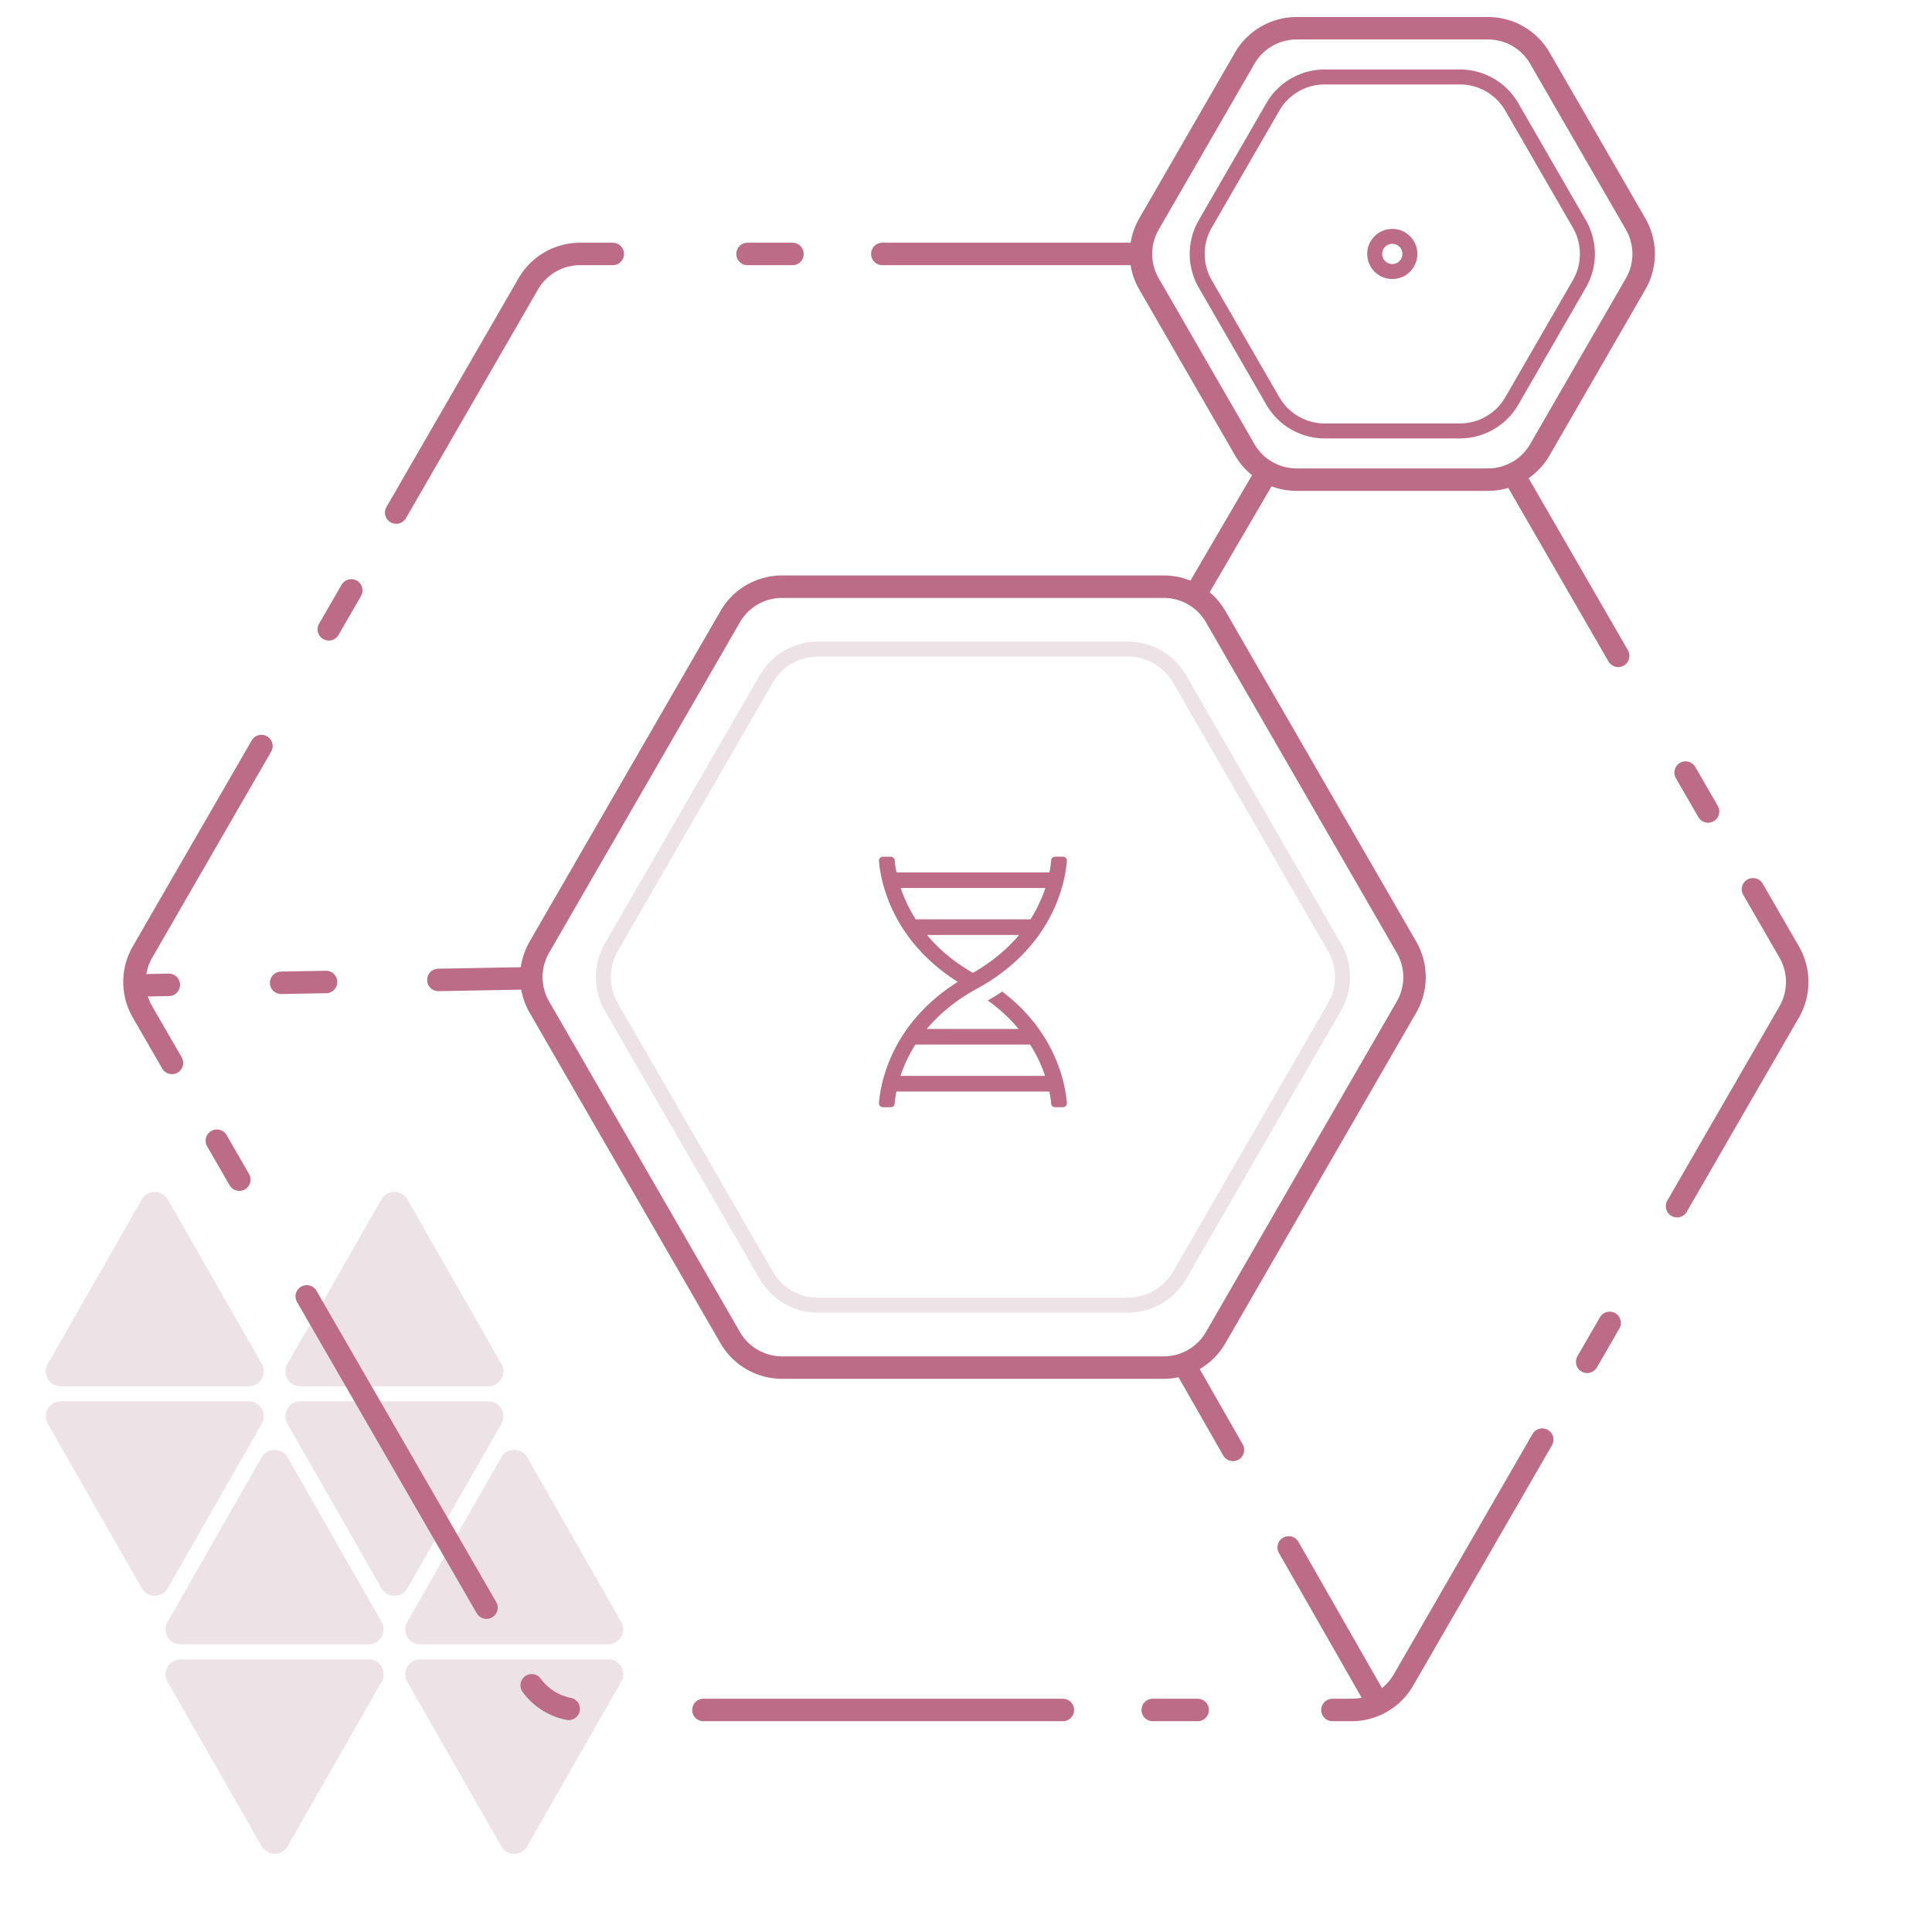
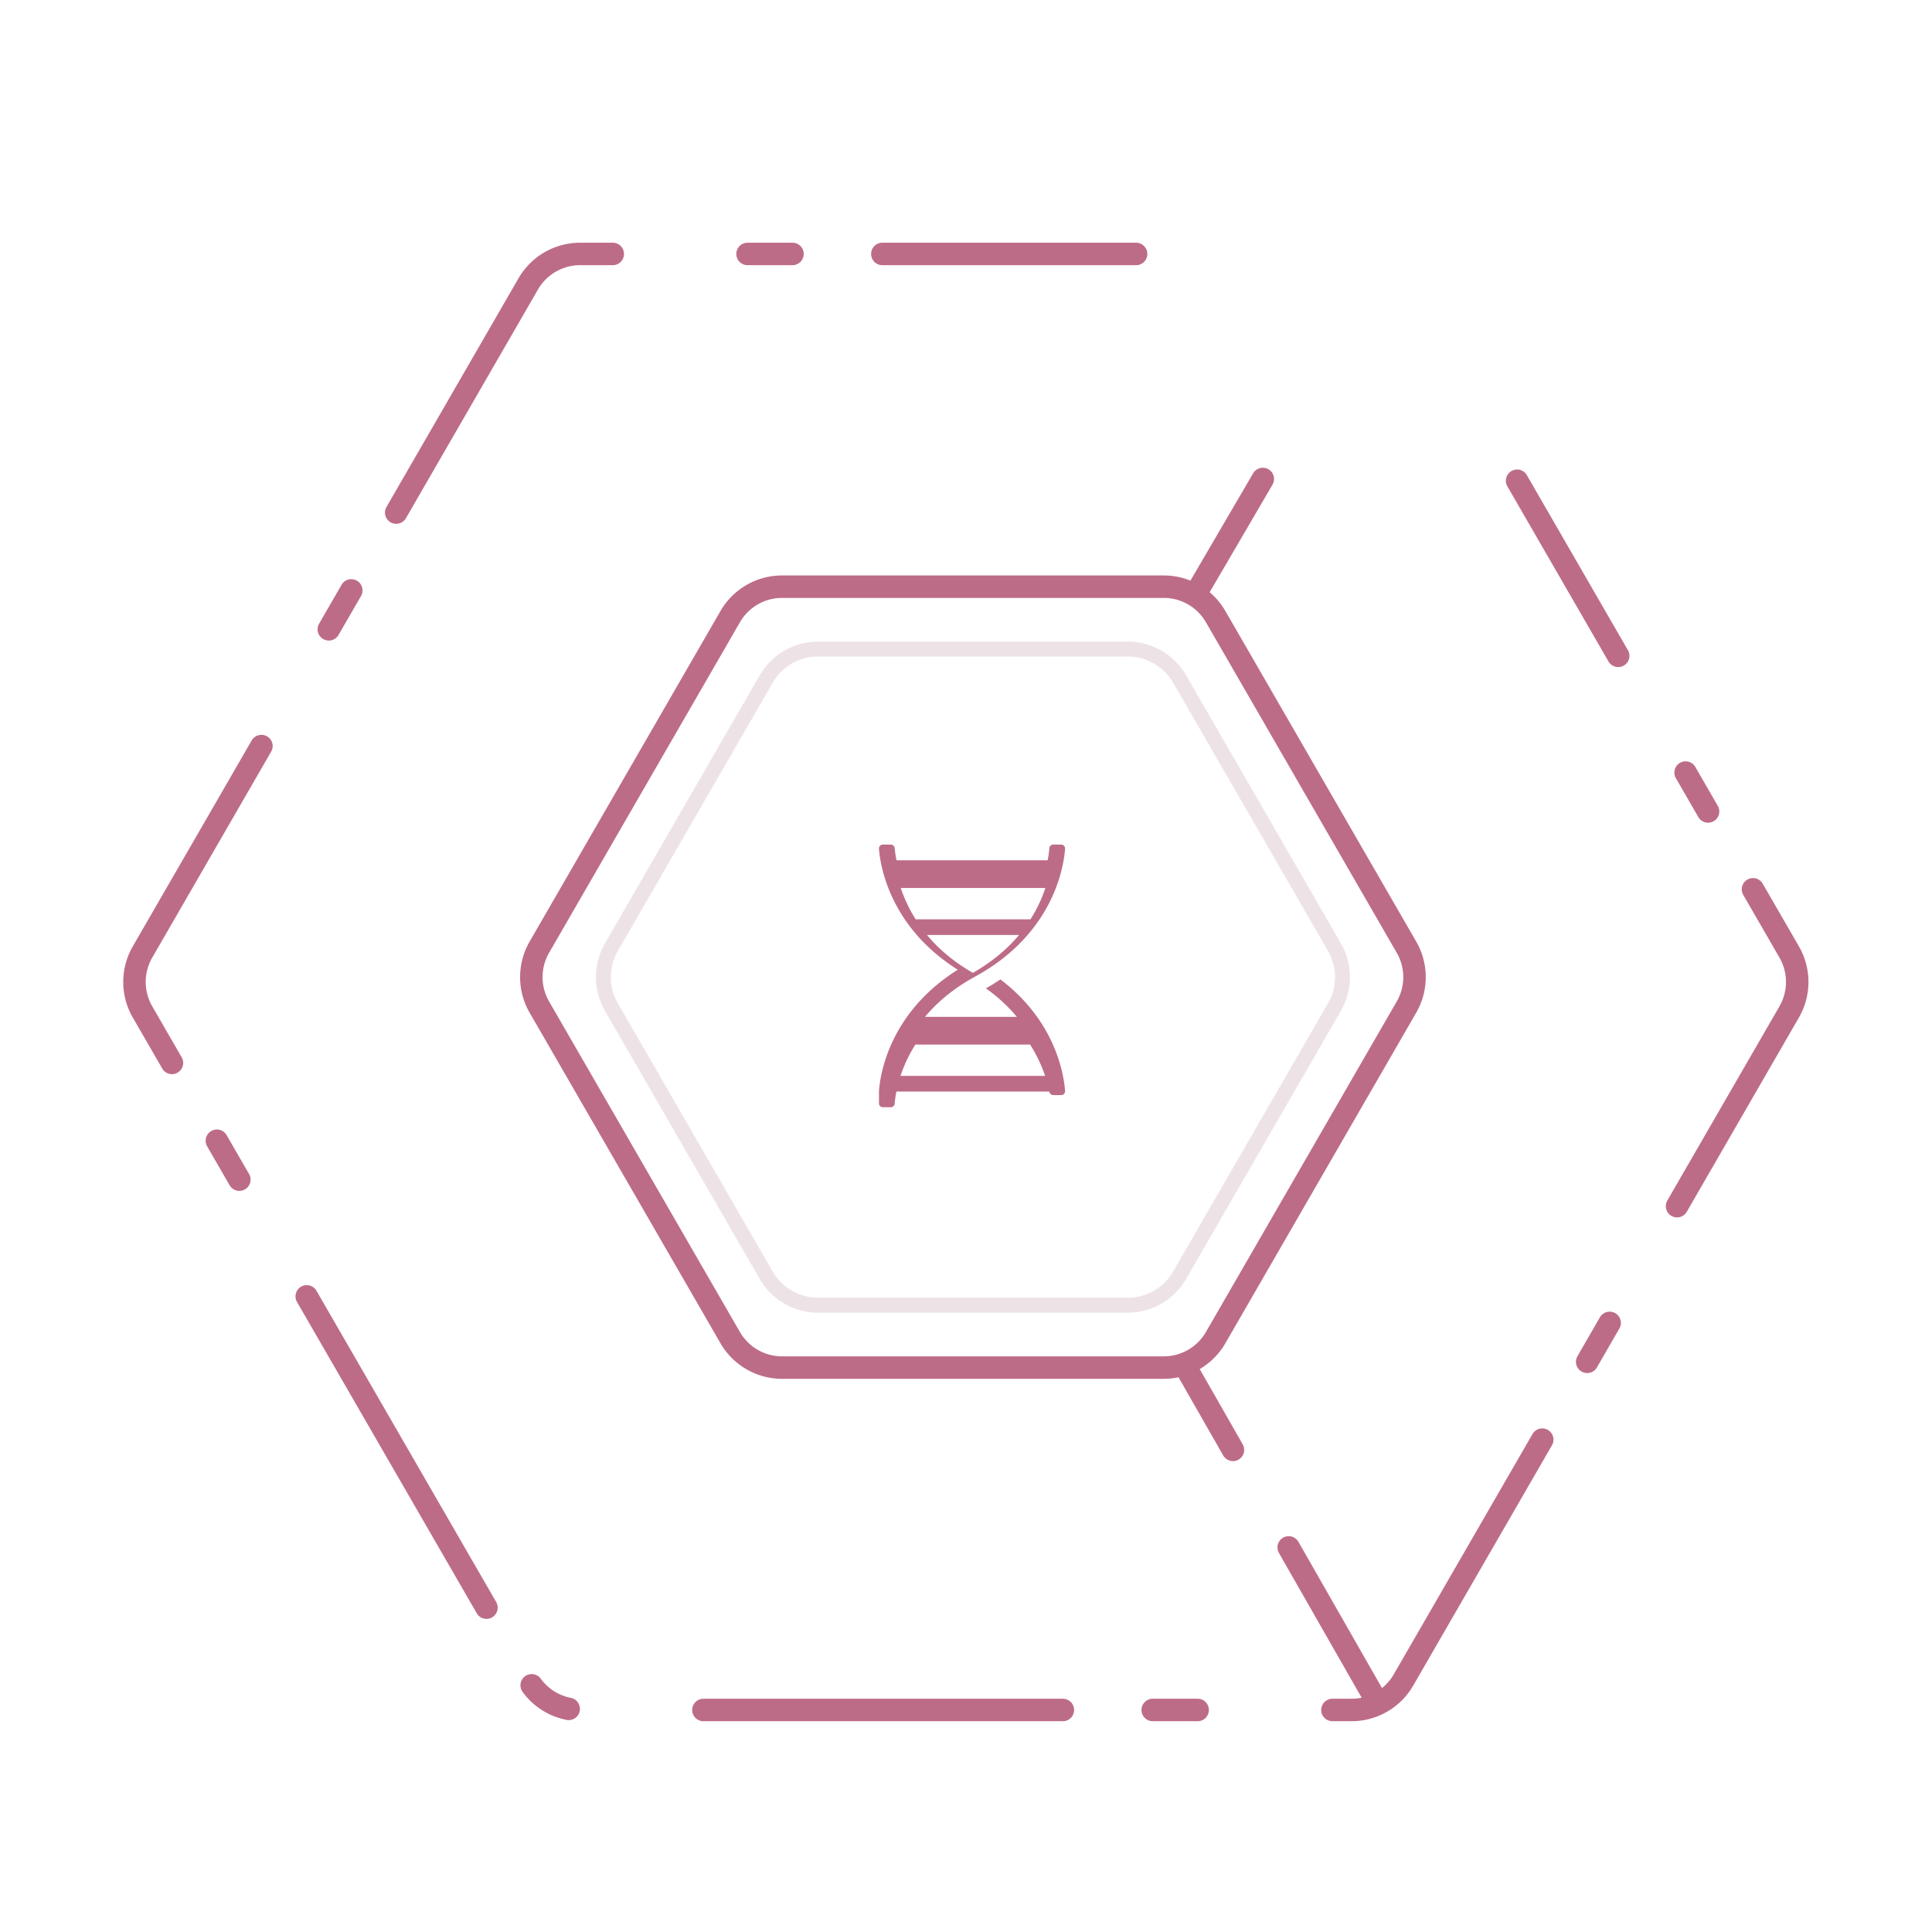
<svg xmlns="http://www.w3.org/2000/svg" xmlns:ns1="http://www.serif.com/" viewBox="0 0 129 129" fill-rule="evenodd" clip-rule="evenodd" stroke-linecap="round" stroke-linejoin="round" stroke-miterlimit="1.5">
  <path fill="none" d="M.466.794h128v128h-128z" />
  <g ns1:id="Highlight box">
-     <path d="M11.203 106.047a1.002 1.002 0 0 1-1.737 0L3.189 95.062a1.002 1.002 0 0 1 .869-1.496h12.553a1 1 0 0 1 .869 1.496l-6.277 10.985zm16 0a1.002 1.002 0 0 1-1.737 0l-6.277-10.985a1.002 1.002 0 0 1 .869-1.496h12.553a1 1 0 0 1 .869 1.496l-6.277 10.985zm-1.737-25.961a1 1 0 0 1 1.737 0L33.48 91.07a1.002 1.002 0 0 1-.869 1.496H20.058a1 1 0 0 1-.869-1.496l6.277-10.984zm-16 0a1 1 0 0 1 1.737 0L17.48 91.07a1.002 1.002 0 0 1-.869 1.496H4.058a1 1 0 0 1-.869-1.496l6.277-10.984zm9.737 43.188a1 1 0 0 1-1.737 0l-6.277-10.984a1.002 1.002 0 0 1 .869-1.496h12.553a.998.998 0 0 1 .869 1.496l-6.277 10.984zm16 0a1 1 0 0 1-1.737 0l-6.277-10.984a1.002 1.002 0 0 1 .869-1.496h12.553a.998.998 0 0 1 .869 1.496l-6.277 10.984zm-1.737-25.961a1 1 0 0 1 1.737 0l6.277 10.984a1.002 1.002 0 0 1-.869 1.497H28.058a.999.999 0 0 1-.869-1.497l6.277-10.984zm-16 0a1 1 0 0 1 1.737 0l6.277 10.984a1.002 1.002 0 0 1-.869 1.497H12.058a.999.999 0 0 1-.869-1.497l6.277-10.984z" fill="#ede3e7" />
-     <path ns1:id="Center shade" d="M105.455 14.956a3.998 3.998 0 0 1 0 4l-4.513 7.817a4 4 0 0 1-3.464 2h-9.027a3.998 3.998 0 0 1-3.464-2l-4.514-7.817a4.003 4.003 0 0 1 0-4l4.514-7.817a3.998 3.998 0 0 1 3.464-2h9.027a4 4 0 0 1 3.464 2l4.513 7.817z" fill="none" stroke="#bd6c88" />
-     <path ns1:id="Middle box boundaries" d="M109.211 14.956a4.003 4.003 0 0 1 0 4l-6.392 11.07a4 4 0 0 1-3.464 2H86.573a4.002 4.002 0 0 1-3.464-2l-6.391-11.07a3.998 3.998 0 0 1 0-4l6.391-11.07a4.002 4.002 0 0 1 3.464-2h12.782a4 4 0 0 1 3.464 2l6.392 11.07z" fill="none" stroke="#bd6c88" stroke-width="1.5" />
-     <path ns1:id="Middle dot" d="M93.981 16.369c.21.363.21.811 0 1.174 0 0 0 0 0 0-.21.364-.597.587-1.017.587 0 0 0 0 0 0-.419 0-.807-.223-1.017-.587 0 0 0 0 0 0a1.173 1.173 0 0 1 0-1.174s0 0 0 0c.21-.363.598-.587 1.017-.587 0 0 0 0 0 0 .42 0 .807.224 1.017.587 0 0 0 0 0 0z" fill="none" stroke="#bd6c88" />
-   </g>
+     </g>
  <path ns1:id="Box boundaries" d="M101.297 32.099l18.168 31.467a4.003 4.003 0 0 1 0 4l-25.756 44.609a3.998 3.998 0 0 1-3.464 2h-51.51a3.998 3.998 0 0 1-3.464-2L9.515 67.566a4.003 4.003 0 0 1 0-4l25.756-44.61a4 4 0 0 1 3.464-2h37.121" fill="none" stroke="#bd6c88" stroke-width="1.5" stroke-dasharray="24,9,3,6" stroke-dashoffset="10.5" />
  <path d="M93.911 63.243a3.998 3.998 0 0 1 0 4L81.169 89.314a4.002 4.002 0 0 1-3.464 2H52.22a4 4 0 0 1-3.464-2L36.013 67.243a4.003 4.003 0 0 1 0-4l12.743-22.07a3.998 3.998 0 0 1 3.464-2h25.485a4 4 0 0 1 3.464 2l12.742 22.07z" fill="none" stroke="#bd6c88" stroke-width="1.5" />
  <path d="M89.101 63.243a3.998 3.998 0 0 1 0 4L78.764 85.148a4 4 0 0 1-3.464 2H54.625a3.998 3.998 0 0 1-3.464-2L40.823 67.243a4.003 4.003 0 0 1 0-4l10.338-17.905a4 4 0 0 1 3.464-2H75.3c1.429 0 2.749.763 3.464 2l10.337 17.905z" fill="none" stroke="#ede3e7" />
  <g fill="none" stroke="#bd6c88" stroke-width="1.5">
-     <path d="M35.268 65.321l-25.963.473" stroke-dasharray="12,7.5,3,7.5" stroke-dashoffset="6" />
    <path d="M84.319 31.981l-4.202 7.192" stroke-dasharray="12,4.5,3,7.5" />
    <path d="M92 113.74L79.184 91.314" stroke-dasharray="12,7.5,0,0" />
  </g>
-   <path d="M58.689 73.652a.26.26 0 0 0 .262.277h.526a.258.258 0 0 0 .261-.238c.013-.183.046-.461.115-.807h10.213c.071.349.107.63.12.81a.26.26 0 0 0 .262.235h.526a.26.26 0 0 0 .261-.277c-.075-1.03-.604-4.64-4.319-7.446a14.37 14.37 0 0 1-.967.598 10.715 10.715 0 0 1 2.065 1.901h-6.133c.788-.941 1.863-1.878 3.333-2.679 5.266-2.868 5.936-7.374 6.021-8.547a.26.26 0 0 0-.261-.277h-.526a.259.259 0 0 0-.262.238 6.655 6.655 0 0 1-.114.81H59.859a7.408 7.408 0 0 1-.121-.81.26.26 0 0 0-.261-.235l-.526-.003a.263.263 0 0 0-.262.277c.082 1.111.709 5.211 5.261 8.08-4.565 2.869-5.179 6.982-5.261 8.093zm11.109-14.359a9.324 9.324 0 0 1-.994 2.091H61.14a9.707 9.707 0 0 1-.997-2.091h9.655zm-4.836 5.665c-1.329-.761-2.326-1.64-3.064-2.529h6.145c-.741.885-1.744 1.761-3.081 2.529zm-4.835 6.88a9.399 9.399 0 0 1 .993-2.091h7.662c.473.749.79 1.467.999 2.091h-9.654z" fill="#bd6c88" fill-rule="nonzero" />
+   <path d="M58.689 73.652a.26.26 0 0 0 .262.277h.526a.258.258 0 0 0 .261-.238c.013-.183.046-.461.115-.807h10.213a.26.26 0 0 0 .262.235h.526a.26.26 0 0 0 .261-.277c-.075-1.03-.604-4.64-4.319-7.446a14.37 14.37 0 0 1-.967.598 10.715 10.715 0 0 1 2.065 1.901h-6.133c.788-.941 1.863-1.878 3.333-2.679 5.266-2.868 5.936-7.374 6.021-8.547a.26.26 0 0 0-.261-.277h-.526a.259.259 0 0 0-.262.238 6.655 6.655 0 0 1-.114.81H59.859a7.408 7.408 0 0 1-.121-.81.26.26 0 0 0-.261-.235l-.526-.003a.263.263 0 0 0-.262.277c.082 1.111.709 5.211 5.261 8.08-4.565 2.869-5.179 6.982-5.261 8.093zm11.109-14.359a9.324 9.324 0 0 1-.994 2.091H61.14a9.707 9.707 0 0 1-.997-2.091h9.655zm-4.836 5.665c-1.329-.761-2.326-1.64-3.064-2.529h6.145c-.741.885-1.744 1.761-3.081 2.529zm-4.835 6.88a9.399 9.399 0 0 1 .993-2.091h7.662c.473.749.79 1.467.999 2.091h-9.654z" fill="#bd6c88" fill-rule="nonzero" />
</svg>